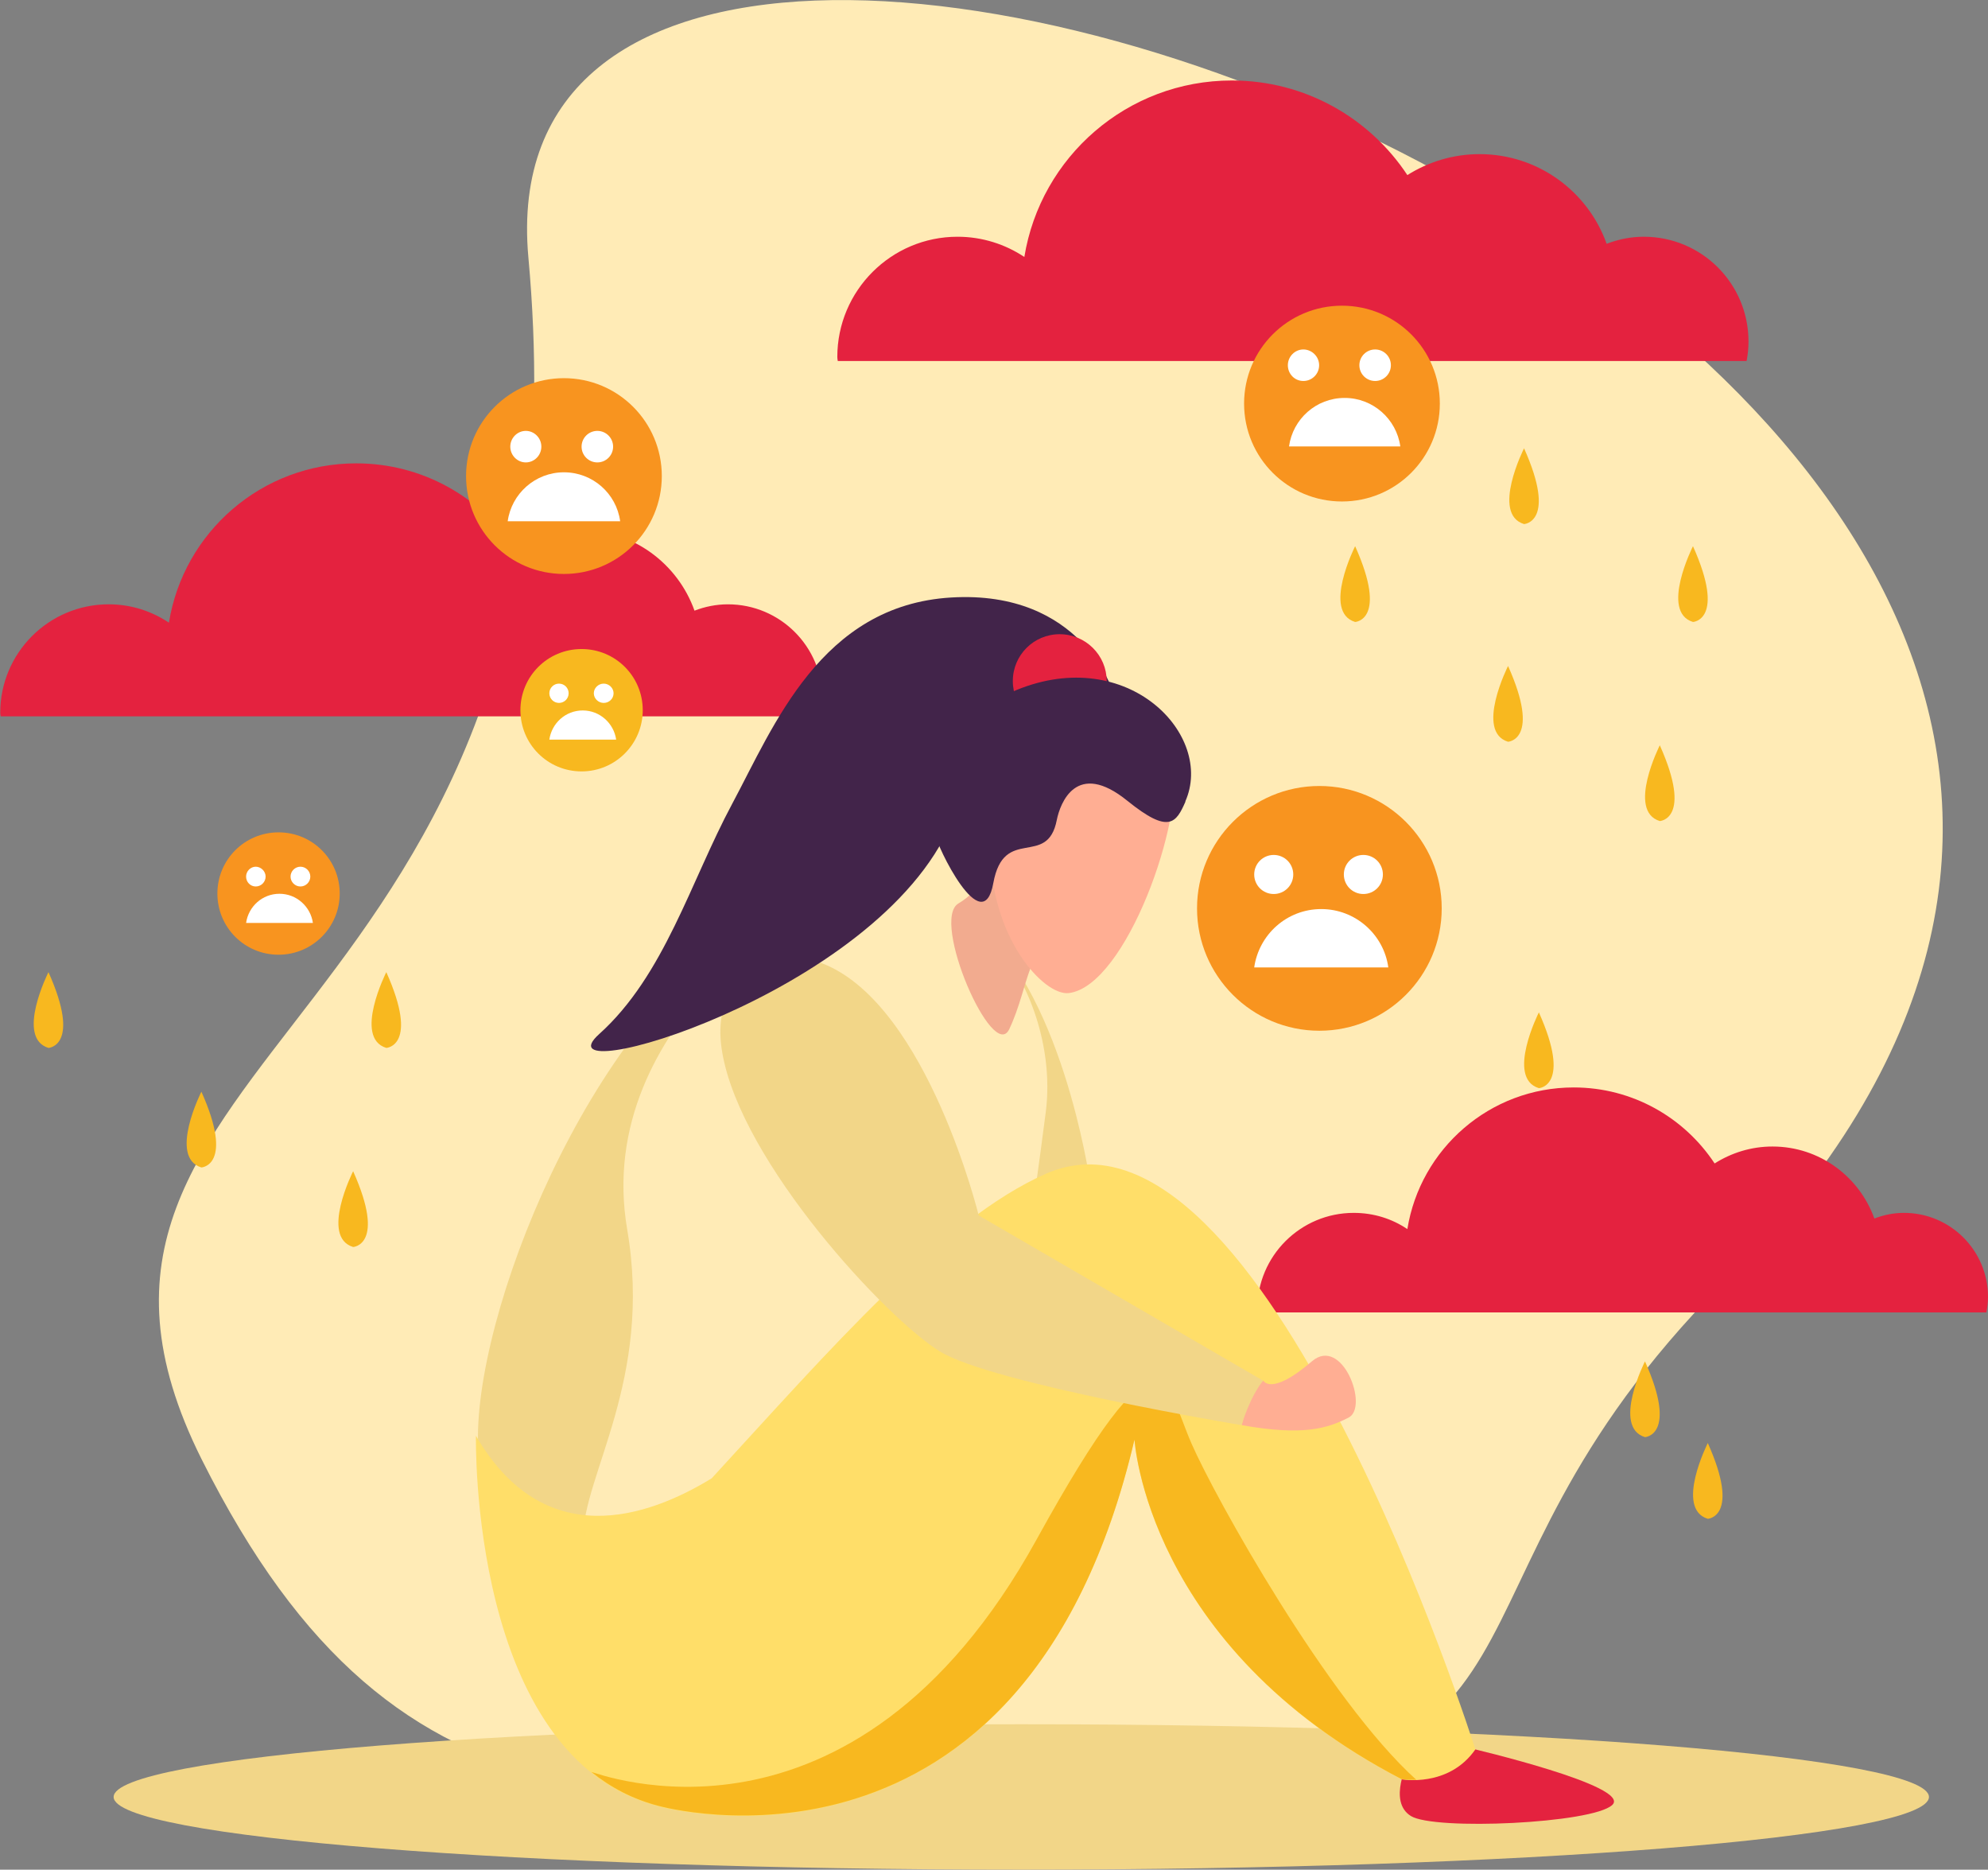
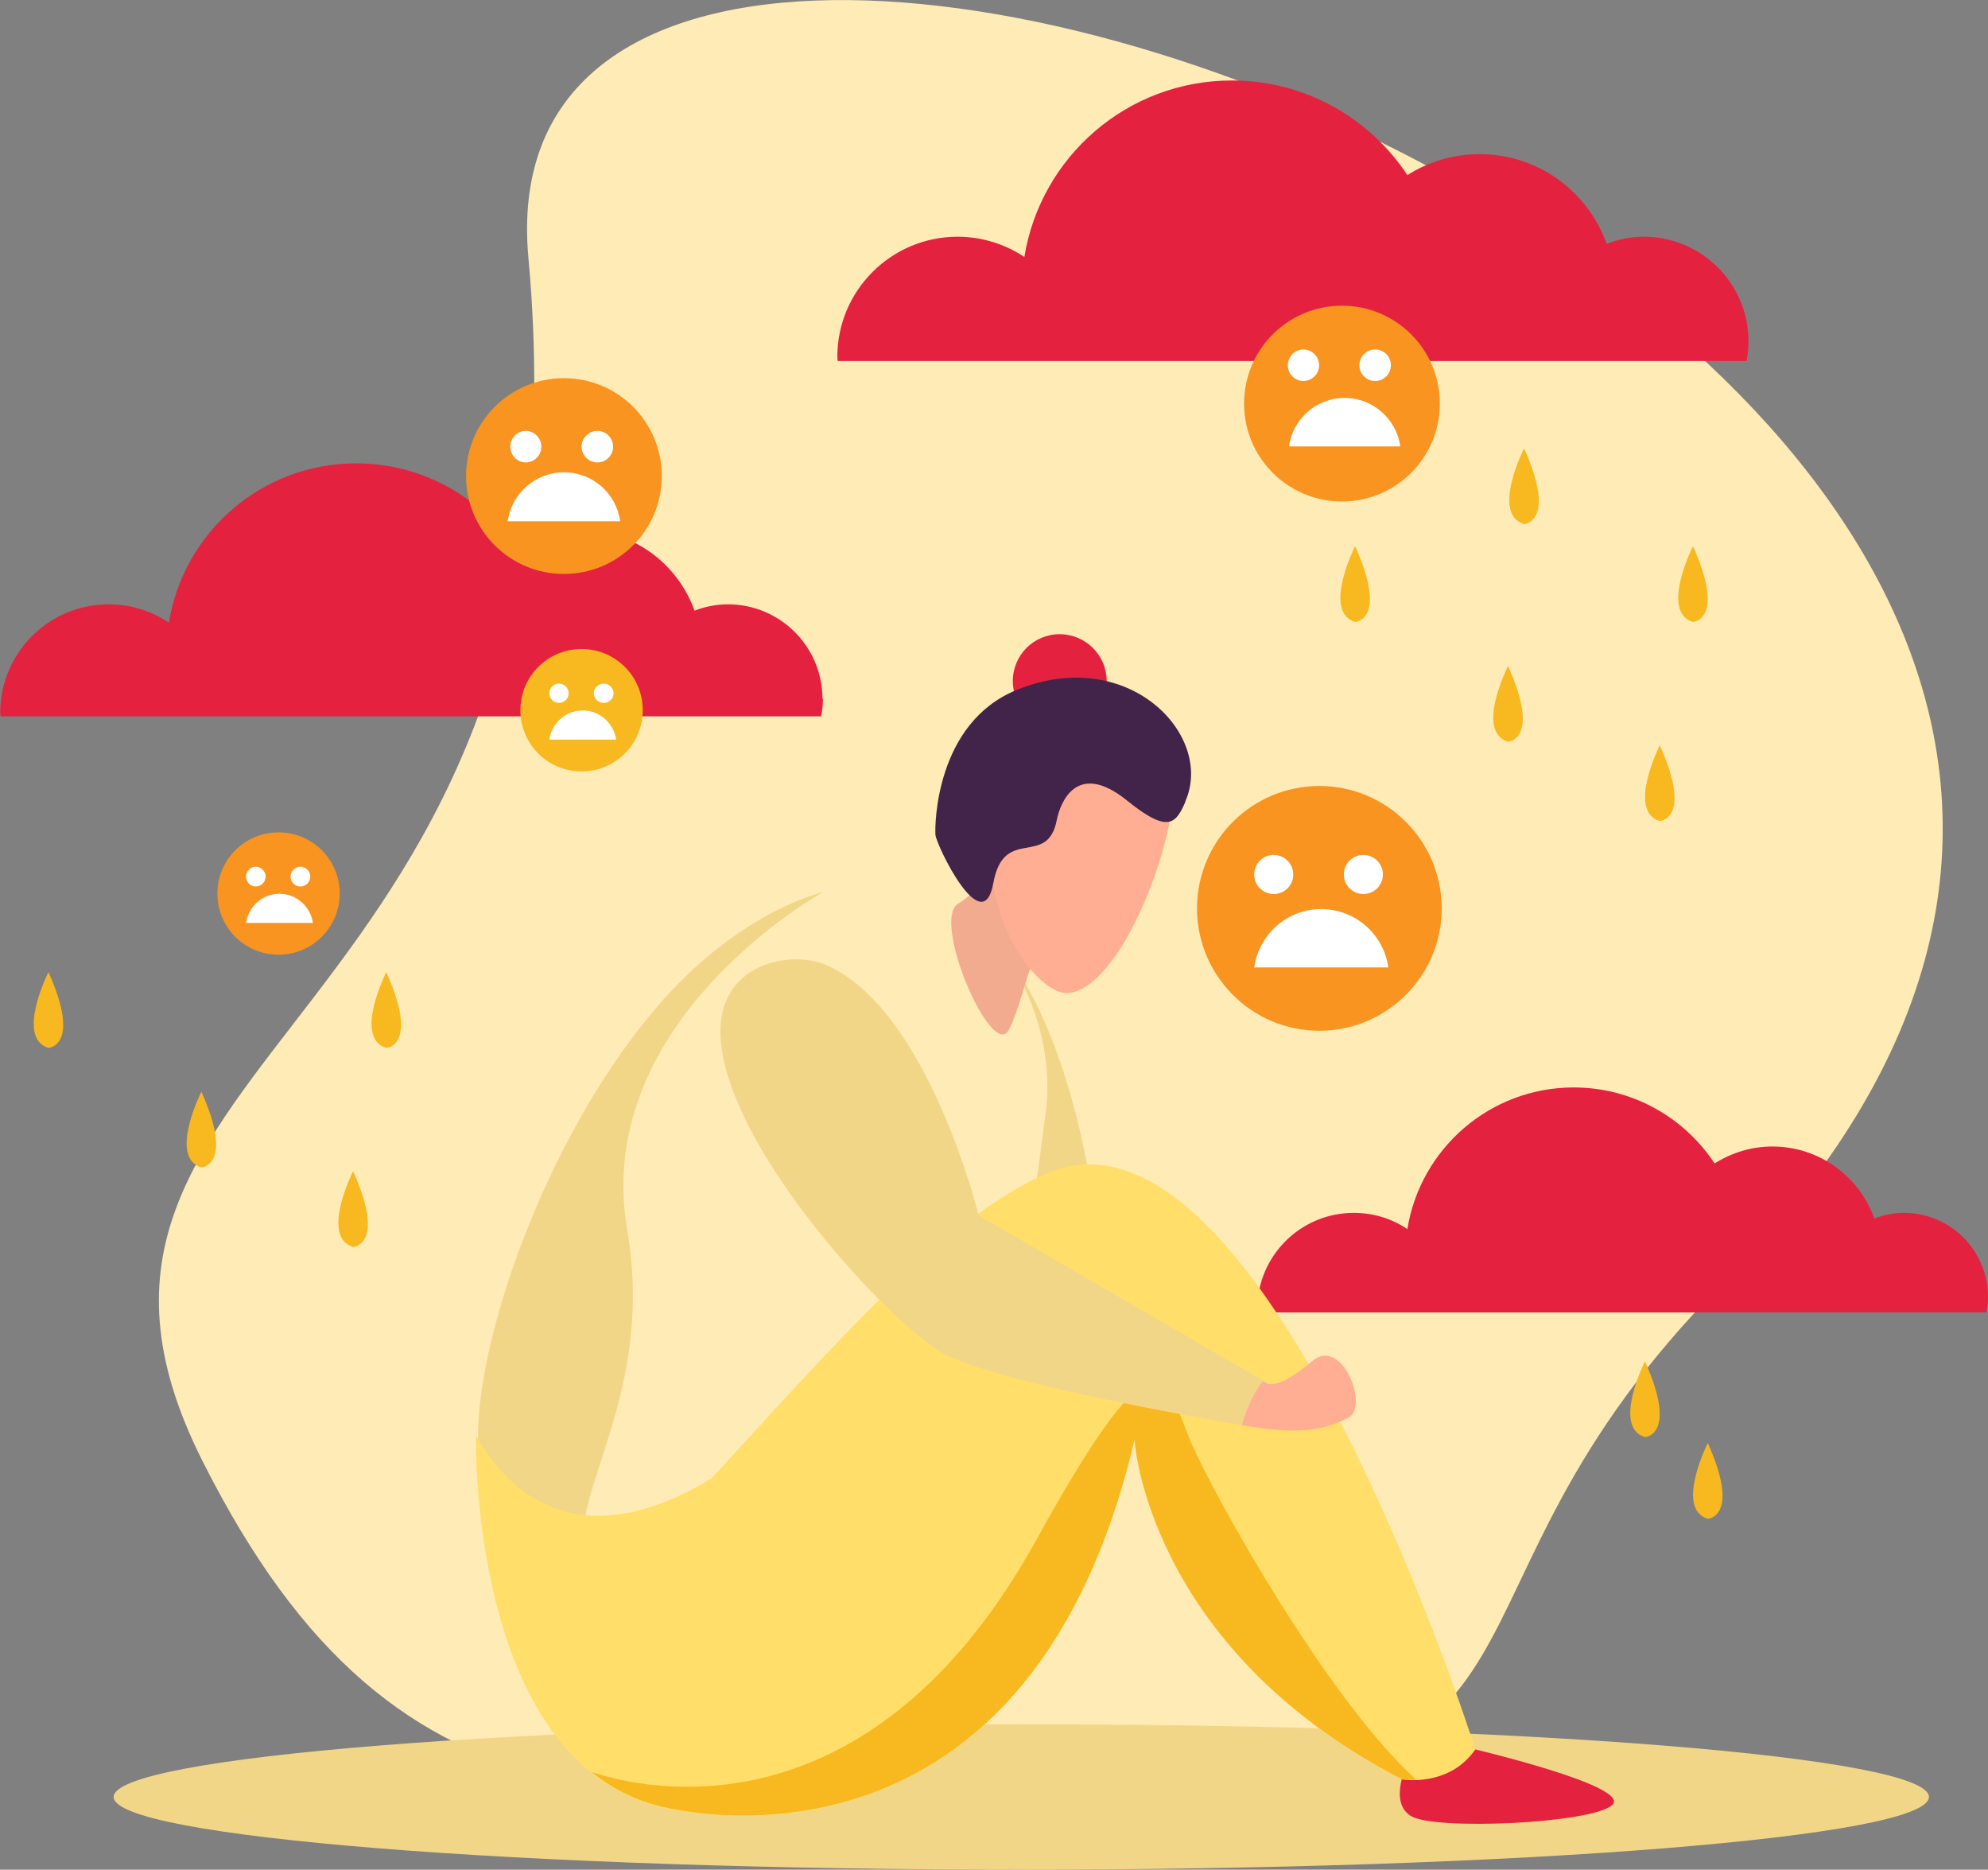
<svg xmlns="http://www.w3.org/2000/svg" viewBox="0 0 84.5 79.45" fill="none">
  <rect x="0" y="0" width="84.5" height="79.45" fill="#808080" stroke="none" />
  <g clip-path="url(#clip0_208_51)">
    <path d="M73.21 54.55C59.8 68.06 67.96 75.89 47.52 76.25C27.57 76.6 17.06 78.96 8.57 62.01C-0.14 44.6 25.47 43.95 22.46 10.95C19.79 -18.24 111.51 15.98 73.21 54.55Z" fill="#FFEBB6" />
    <path d="M74.32 14.51C74.32 12.05 72.33 10.06 69.87 10.06C69.31 10.06 68.79 10.17 68.29 10.36C67.5 8.14 65.38 6.55 62.89 6.55C61.76 6.55 60.71 6.88 59.82 7.44C58.22 5.02 55.48 3.42 52.36 3.42C47.91 3.42 44.23 6.67 43.54 10.92C42.73 10.38 41.75 10.06 40.7 10.06C37.88 10.06 35.59 12.35 35.59 15.17C35.59 15.23 35.6 15.28 35.61 15.34H74.24C74.29 15.07 74.32 14.8 74.32 14.52V14.51Z" fill="#E4223F" />
    <path d="M34.96 29.7C34.96 27.48 33.16 25.68 30.94 25.68C30.44 25.68 29.96 25.78 29.52 25.95C28.81 23.95 26.9 22.51 24.65 22.51C23.63 22.51 22.68 22.81 21.88 23.32C20.44 21.13 17.96 19.69 15.14 19.69C11.12 19.69 7.8 22.62 7.18 26.46C6.45 25.97 5.57 25.68 4.62 25.68C2.07 25.68 0.01 27.75 0.01 30.29C0.01 30.34 0.02 30.39 0.03 30.44H34.9C34.95 30.2 34.98 29.95 34.98 29.7H34.96Z" fill="#E4223F" />
    <path d="M84.5 55.11C84.5 53.14 82.9 51.54 80.93 51.54C80.48 51.54 80.06 51.63 79.67 51.78C79.03 50 77.34 48.72 75.34 48.72C74.43 48.72 73.59 48.99 72.88 49.44C71.6 47.5 69.4 46.21 66.89 46.21C63.32 46.21 60.37 48.82 59.82 52.23C59.17 51.79 58.39 51.54 57.54 51.54C55.28 51.54 53.44 53.37 53.44 55.64C53.44 55.69 53.45 55.73 53.45 55.77H84.43C84.47 55.56 84.5 55.34 84.5 55.11Z" fill="#E4223F" />
    <path d="M43.41 79.45C64.717 79.45 81.99 78.067 81.99 76.36C81.99 74.653 64.717 73.27 43.41 73.27C22.103 73.27 4.83 74.653 4.83 76.36C4.83 78.067 22.103 79.45 43.41 79.45Z" fill="#F2D688" />
    <path d="M71.96 23.21C71.96 23.21 70.55 26 71.96 26.43C71.96 26.43 73.37 26.36 71.96 23.21Z" fill="#F8B81F" />
    <path d="M64.1 28.3C64.1 28.3 62.69 31.09 64.1 31.52C64.1 31.52 65.51 31.45 64.1 28.3Z" fill="#F8B81F" />
    <path d="M57.6 23.21C57.6 23.21 56.19 26 57.6 26.43C57.6 26.43 59.01 26.36 57.6 23.21Z" fill="#F8B81F" />
    <path d="M70.55 31.67C70.55 31.67 69.14 34.46 70.55 34.89C70.55 34.89 71.96 34.82 70.55 31.67Z" fill="#F8B81F" />
    <path d="M64.78 19.05C64.78 19.05 63.37 21.84 64.78 22.27C64.78 22.27 66.19 22.2 64.78 19.05Z" fill="#F8B81F" />
    <path d="M72.59 61.32C72.59 61.32 71.18 64.11 72.59 64.54C72.59 64.54 74 64.47 72.59 61.32Z" fill="#F8B81F" />
-     <path d="M65.41 43.02C65.41 43.02 64 45.81 65.41 46.24C65.41 46.24 66.82 46.17 65.41 43.02Z" fill="#F8B81F" />
    <path d="M69.92 57.85C69.92 57.85 68.51 60.64 69.92 61.07C69.92 61.07 71.33 61 69.92 57.85Z" fill="#F8B81F" />
    <path d="M61.28 38.6C61.28 41.47 58.95 43.8 56.08 43.8C53.21 43.8 50.88 41.47 50.88 38.6C50.88 35.73 53.21 33.4 56.08 33.4C58.95 33.4 61.28 35.73 61.28 38.6Z" fill="#F8941F" />
    <path d="M56.16 38.63C54.7 38.63 53.51 39.71 53.31 41.11H59.01C58.82 39.71 57.61 38.63 56.16 38.63Z" fill="white" />
    <path d="M54.97 37.16C54.97 37.62 54.6 37.99 54.14 37.99C53.68 37.99 53.31 37.62 53.31 37.16C53.31 36.7 53.68 36.33 54.14 36.33C54.6 36.33 54.97 36.7 54.97 37.16Z" fill="white" />
    <path d="M58.78 37.16C58.78 37.62 58.41 37.99 57.95 37.99C57.49 37.99 57.12 37.62 57.12 37.16C57.12 36.7 57.49 36.33 57.95 36.33C58.41 36.33 58.78 36.7 58.78 37.16Z" fill="white" />
    <path d="M28.13 20.23C28.13 22.53 26.27 24.39 23.97 24.39C21.67 24.39 19.81 22.53 19.81 20.23C19.81 17.93 21.67 16.07 23.97 16.07C26.27 16.07 28.13 17.93 28.13 20.23Z" fill="#F8941F" />
    <path d="M23.97 20.07C22.75 20.07 21.74 20.98 21.58 22.15H26.36C26.2 20.97 25.19 20.07 23.97 20.07Z" fill="white" />
-     <path d="M23.01 18.98C23.01 19.35 22.71 19.65 22.35 19.65C21.99 19.65 21.69 19.35 21.69 18.98C21.69 18.61 21.99 18.31 22.35 18.31C22.71 18.31 23.01 18.61 23.01 18.98Z" fill="white" />
+     <path d="M23.01 18.98C23.01 19.35 22.71 19.65 22.35 19.65C21.99 19.65 21.69 19.35 21.69 18.98C21.69 18.61 21.99 18.31 22.35 18.31C22.71 18.31 23.01 18.61 23.01 18.98" fill="white" />
    <path d="M26.06 18.98C26.06 19.35 25.76 19.65 25.39 19.65C25.02 19.65 24.72 19.35 24.72 18.98C24.72 18.61 25.02 18.31 25.39 18.31C25.76 18.31 26.06 18.61 26.06 18.98Z" fill="white" />
    <path d="M61.2 17.15C61.2 19.45 59.34 21.31 57.04 21.31C54.74 21.31 52.88 19.45 52.88 17.15C52.88 14.85 54.74 12.99 57.04 12.99C59.34 12.99 61.2 14.85 61.2 17.15Z" fill="#F8941F" />
    <path d="M57.15 16.91C55.94 16.91 54.95 17.81 54.79 18.97H59.52C59.36 17.81 58.36 16.91 57.16 16.91H57.15Z" fill="white" />
    <path d="M56.07 15.52C56.07 15.89 55.77 16.19 55.4 16.19C55.03 16.19 54.74 15.89 54.74 15.52C54.74 15.15 55.04 14.85 55.4 14.85C55.76 14.85 56.07 15.15 56.07 15.52Z" fill="white" />
    <path d="M59.12 15.52C59.12 15.89 58.82 16.19 58.45 16.19C58.08 16.19 57.78 15.89 57.78 15.52C57.78 15.15 58.08 14.85 58.45 14.85C58.82 14.85 59.12 15.15 59.12 15.52Z" fill="white" />
    <path d="M27.32 30.18C27.32 31.61 26.16 32.78 24.72 32.78C23.28 32.78 22.12 31.62 22.12 30.18C22.12 28.74 23.28 27.58 24.72 27.58C26.16 27.58 27.32 28.74 27.32 30.18Z" fill="#F8B81F" />
    <path d="M24.77 30.19C24.04 30.19 23.45 30.73 23.35 31.43H26.19C26.09 30.73 25.49 30.19 24.77 30.19Z" fill="white" />
    <path d="M23.76 29.87C23.987 29.87 24.17 29.686 24.17 29.46C24.17 29.233 23.987 29.05 23.76 29.05C23.534 29.05 23.35 29.233 23.35 29.46C23.35 29.686 23.534 29.87 23.76 29.87Z" fill="white" />
    <path d="M26.08 29.46C26.08 29.69 25.89 29.87 25.66 29.87C25.43 29.87 25.24 29.68 25.24 29.46C25.24 29.24 25.43 29.05 25.66 29.05C25.89 29.05 26.08 29.24 26.08 29.46Z" fill="white" />
    <path d="M14.44 37.97C14.44 39.4 13.28 40.57 11.84 40.57C10.4 40.57 9.24 39.41 9.24 37.97C9.24 36.53 10.4 35.37 11.84 35.37C13.28 35.37 14.44 36.53 14.44 37.97Z" fill="#F8941F" />
    <path d="M11.88 37.98C11.15 37.98 10.56 38.52 10.46 39.22H13.3C13.2 38.52 12.6 37.98 11.88 37.98Z" fill="white" />
    <path d="M11.29 37.25C11.29 37.48 11.1 37.67 10.87 37.67C10.64 37.67 10.46 37.48 10.46 37.25C10.46 37.02 10.65 36.83 10.87 36.83C11.09 36.83 11.29 37.02 11.29 37.25Z" fill="white" />
    <path d="M13.19 37.25C13.19 37.48 13 37.67 12.77 37.67C12.54 37.67 12.35 37.48 12.35 37.25C12.35 37.02 12.54 36.83 12.77 36.83C13 36.83 13.19 37.02 13.19 37.25Z" fill="white" />
    <path d="M16.42 41.31C16.42 41.31 15.01 44.1 16.42 44.53C16.42 44.53 17.83 44.46 16.42 41.31Z" fill="#F8B81F" />
    <path d="M8.56 46.39C8.56 46.39 7.15 49.18 8.56 49.61C8.56 49.61 9.97 49.54 8.56 46.39Z" fill="#F8B81F" />
    <path d="M2.06 41.31C2.06 41.31 0.65 44.1 2.06 44.53C2.06 44.53 3.47 44.46 2.06 41.31Z" fill="#F8B81F" />
    <path d="M15.01 49.77C15.01 49.77 13.6 52.56 15.01 52.99C15.01 52.99 16.42 52.92 15.01 49.77Z" fill="#F8B81F" />
    <path d="M41.29 39.06C39.92 38.06 37.52 37.08 37.29 40.87C37 45.61 41.53 53.52 43.4 55.36C45.27 57.2 55.14 61.33 55.14 61.33C55.14 61.33 55.76 60.25 56.47 59.7L46.31 50.1C46.31 50.1 45.11 41.85 41.28 39.06H41.29Z" fill="#F2D688" />
    <path d="M20.44 62.5C20.44 62.5 22.35 65.14 24.79 65.37C30.08 65.86 38.93 63.49 43.73 58.24C43.73 58.24 40.13 58.9 41.59 57.3C43.05 55.7 43.1 57.67 44.45 47.26C45.2 41.48 39.64 33.29 30.58 40.23C24.03 45.25 19.49 57.87 20.44 62.5Z" fill="#FFEBB6" />
    <path d="M59.87 74.83C59.87 74.83 58.97 76.55 59.97 77.17C60.97 77.79 67.68 77.49 68.53 76.7C69.38 75.9 62.54 74.3 62.54 74.3L59.87 74.84V74.83Z" fill="#E4223F" />
    <path d="M20.44 62.5C20.44 62.5 22.34 65.14 24.78 65.37C24.78 62.69 27.75 58.63 26.66 52.25C25.13 43.34 35 37.9 35 37.9C33.64 38.28 32.17 39.02 30.58 40.24C24.03 45.26 19.49 57.88 20.44 62.51V62.5Z" fill="#F2D688" />
    <path d="M43.09 34.17C43.09 34.17 42.62 37.28 40.74 38.39C39.54 39.09 42.21 45.2 42.9 43.73C43.79 41.84 43.54 40.24 45.67 38.74L43.09 34.17Z" fill="#F2AB8F" />
    <path d="M49.85 32.4C50.38 34.77 47.87 41.9 45.43 42.2C44.37 42.33 42.05 39.81 42.1 35.97C42.12 34.39 42.61 31.74 45.12 30.42C46.25 29.82 49.23 29.64 49.85 32.4Z" fill="#FFAE93" />
    <path d="M44.45 49.88C40.06 51.82 35.28 57.35 30.25 62.82C27.54 64.48 23.13 66.01 20.23 61.01C20.23 61.01 19.93 74.7 27.99 76.76C27.99 76.76 43.54 81.14 48.22 61.16C48.22 61.16 48.7 69.96 59.57 75.61C59.57 75.61 61.57 75.98 62.71 74.34C62.71 74.34 53.69 45.8 44.45 49.88Z" fill="#FFDE69" />
    <path d="M48.22 61.15C48.22 61.15 48.7 69.95 59.57 75.6C59.57 75.6 59.83 75.64 60.2 75.63C56.45 72.25 51.64 63.63 50.64 61.33C49.54 58.82 49.47 55.61 44.06 65.42C36.2 79.66 25.29 75.3 25.14 75.3C25.95 75.95 26.9 76.46 28 76.74C28 76.74 43.55 81.12 48.23 61.14L48.22 61.15Z" fill="#F8B81F" />
    <path d="M53.7 58.67C53.7 58.67 54.03 59.34 55.76 57.85C57.05 56.74 58.2 59.8 57.32 60.24C56.44 60.69 55.41 61.03 52.78 60.56C52.78 60.56 53.12 59.08 53.7 58.67Z" fill="#FFAE93" />
    <path d="M35.08 40.99C33.51 40.33 30.05 40.99 30.7 44.73C31.5 49.41 37.72 56.08 39.97 57.44C42.21 58.8 52.77 60.56 52.77 60.56C52.77 60.56 53.12 59.37 53.69 58.67L41.6 51.65C41.6 51.65 39.44 42.83 35.08 40.99Z" fill="#F2D688" />
-     <path d="M47.3 29.38C47.3 29.38 45.98 25.06 40.43 25.39C34.89 25.72 32.89 30.86 31.12 34.16C29.35 37.46 28.24 41.45 25.47 43.94C22.7 46.43 37.31 42.3 40.43 34.97C43.21 28.45 46.3 28.61 47.3 29.37V29.38Z" fill="#42244A" />
    <path d="M47.04 28.94C47.04 30.04 46.15 30.93 45.04 30.93C43.93 30.93 43.05 30.04 43.05 28.94C43.05 27.84 43.94 26.95 45.04 26.95C46.14 26.95 47.04 27.84 47.04 28.94Z" fill="#E4223F" />
    <path d="M50.39 34.06C49.99 34.97 49.69 35.46 47.92 34.03C45.75 32.27 45.06 34.14 44.92 34.84C44.52 36.91 42.67 35.05 42.22 37.53C41.77 40.01 39.79 35.9 39.76 35.47C39.73 35.03 39.78 30.72 43.21 29.32C47.96 27.38 51.63 31.25 50.38 34.06H50.39Z" fill="#42244A" />
  </g>
  <defs>
    <clipPath id="clip0_208_51">
      <rect width="21.125" height="19.863" fill="white" transform="scale(4)" />
    </clipPath>
  </defs>
</svg>